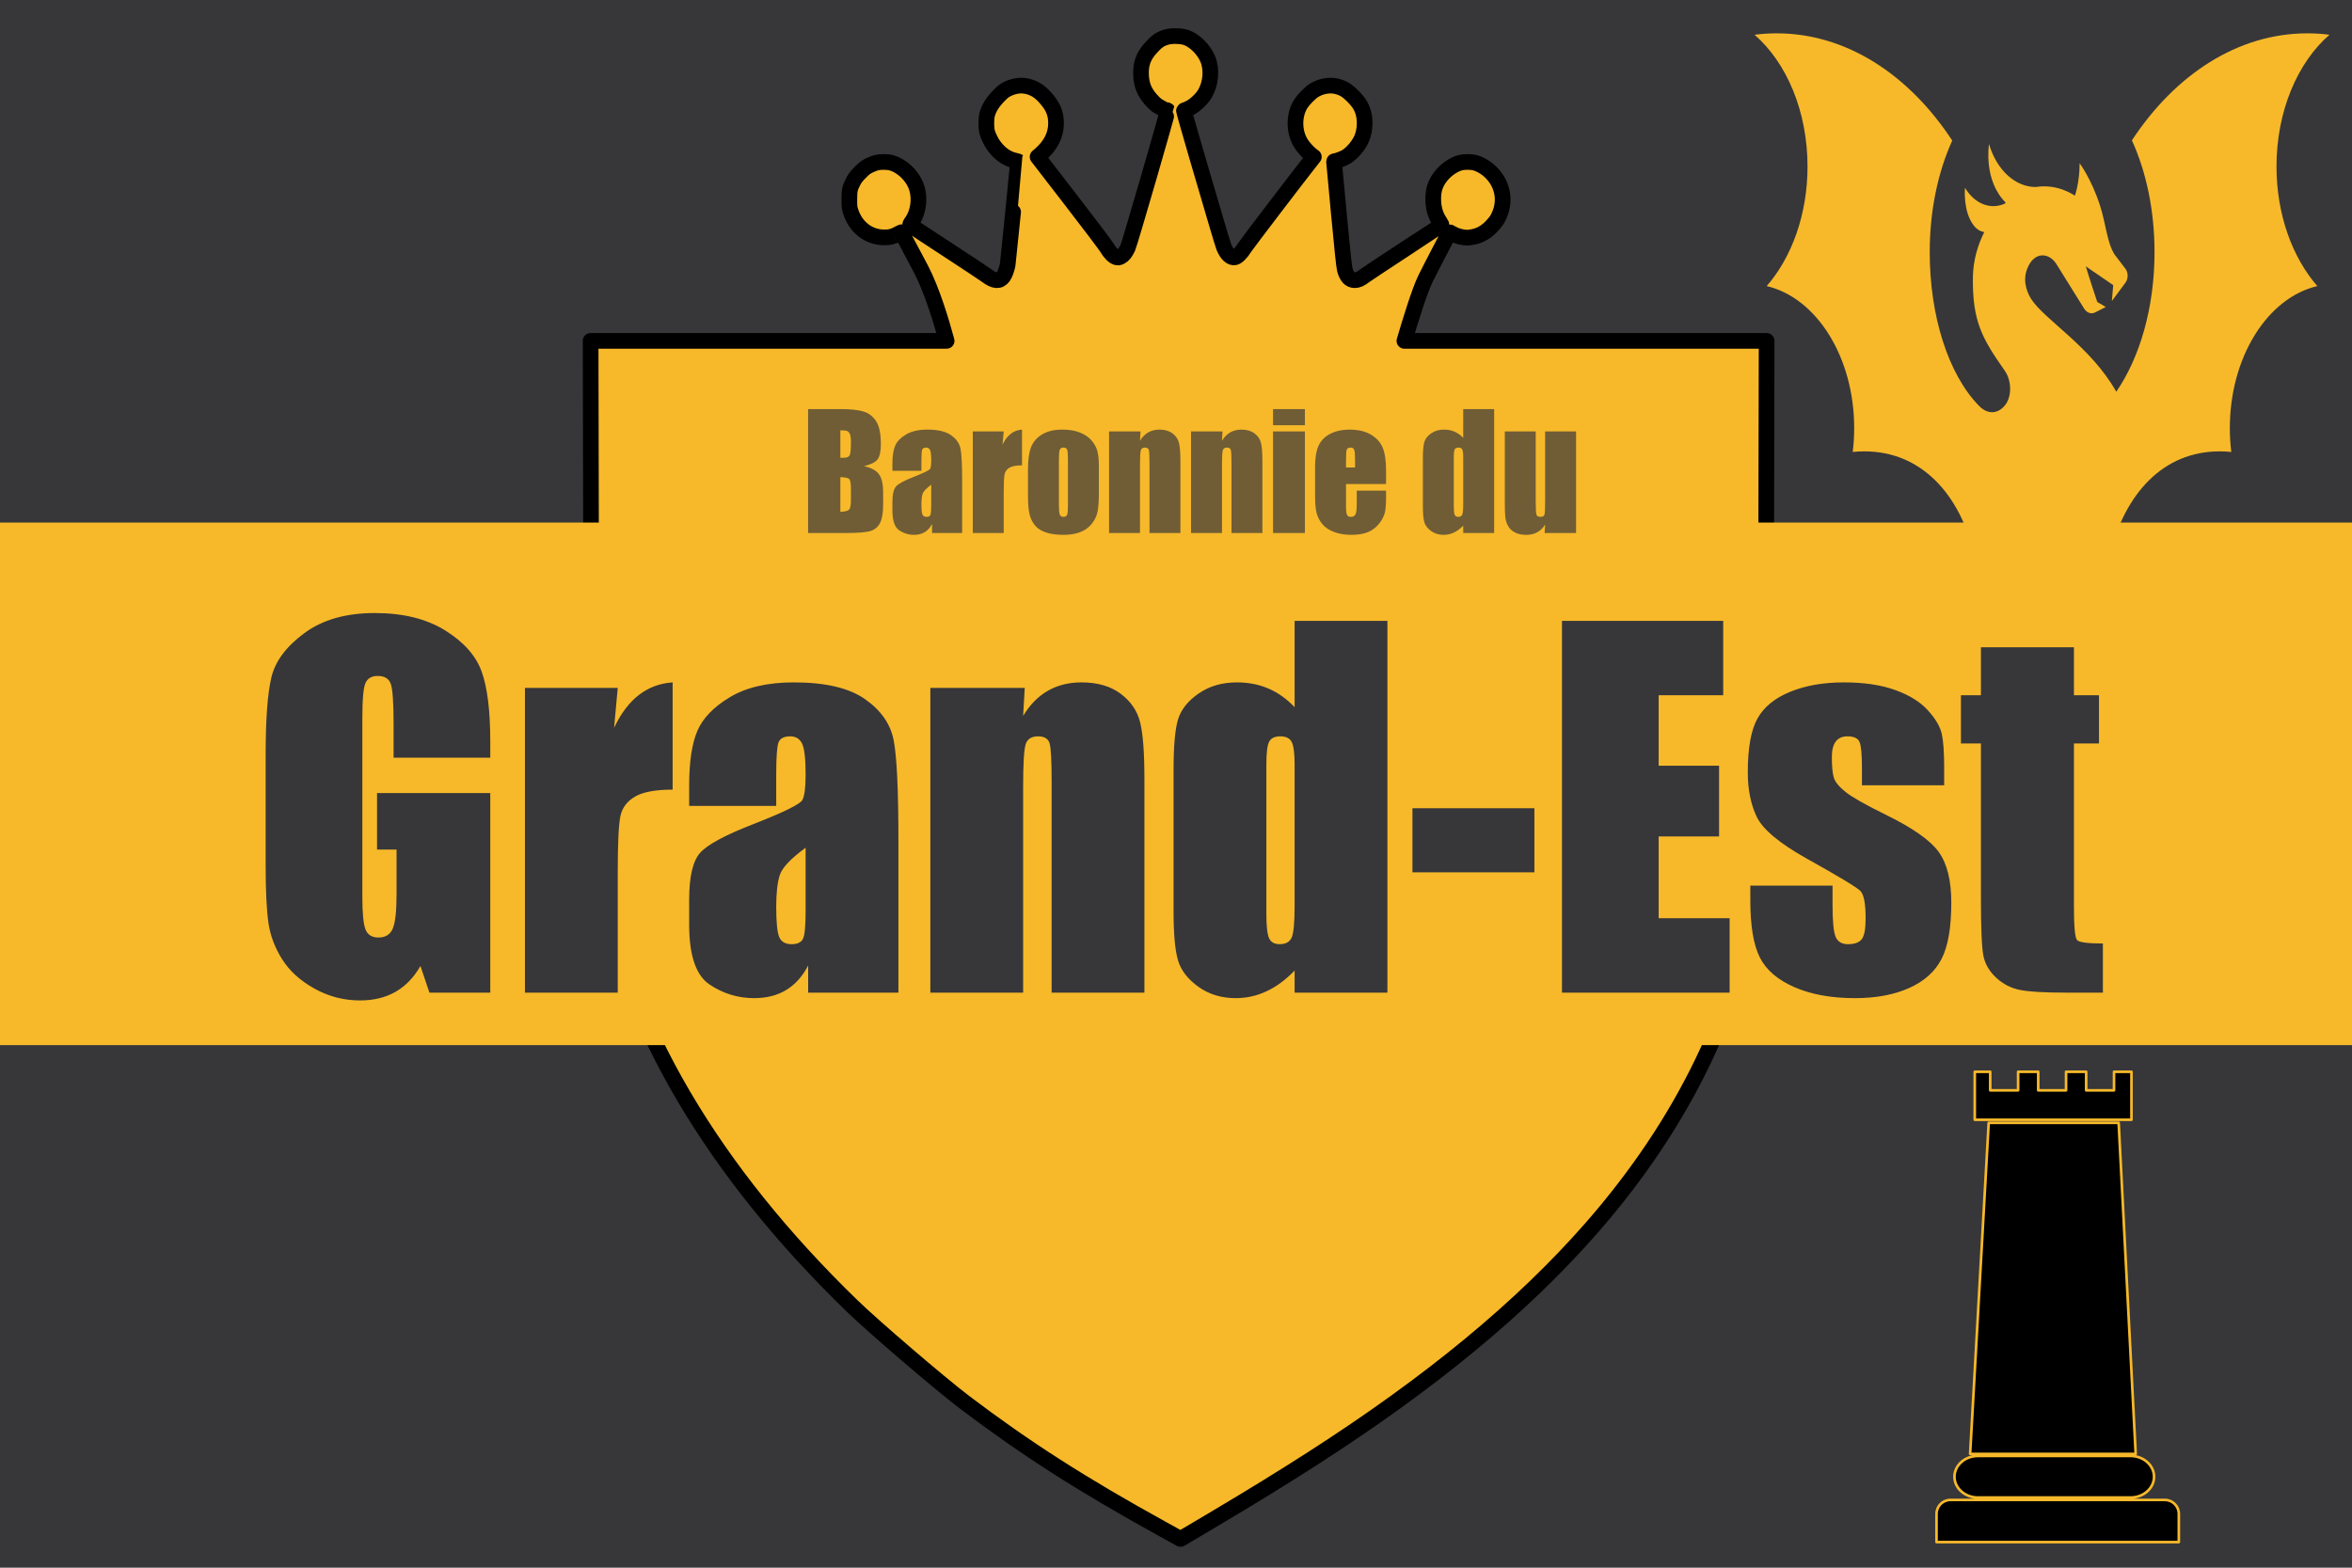
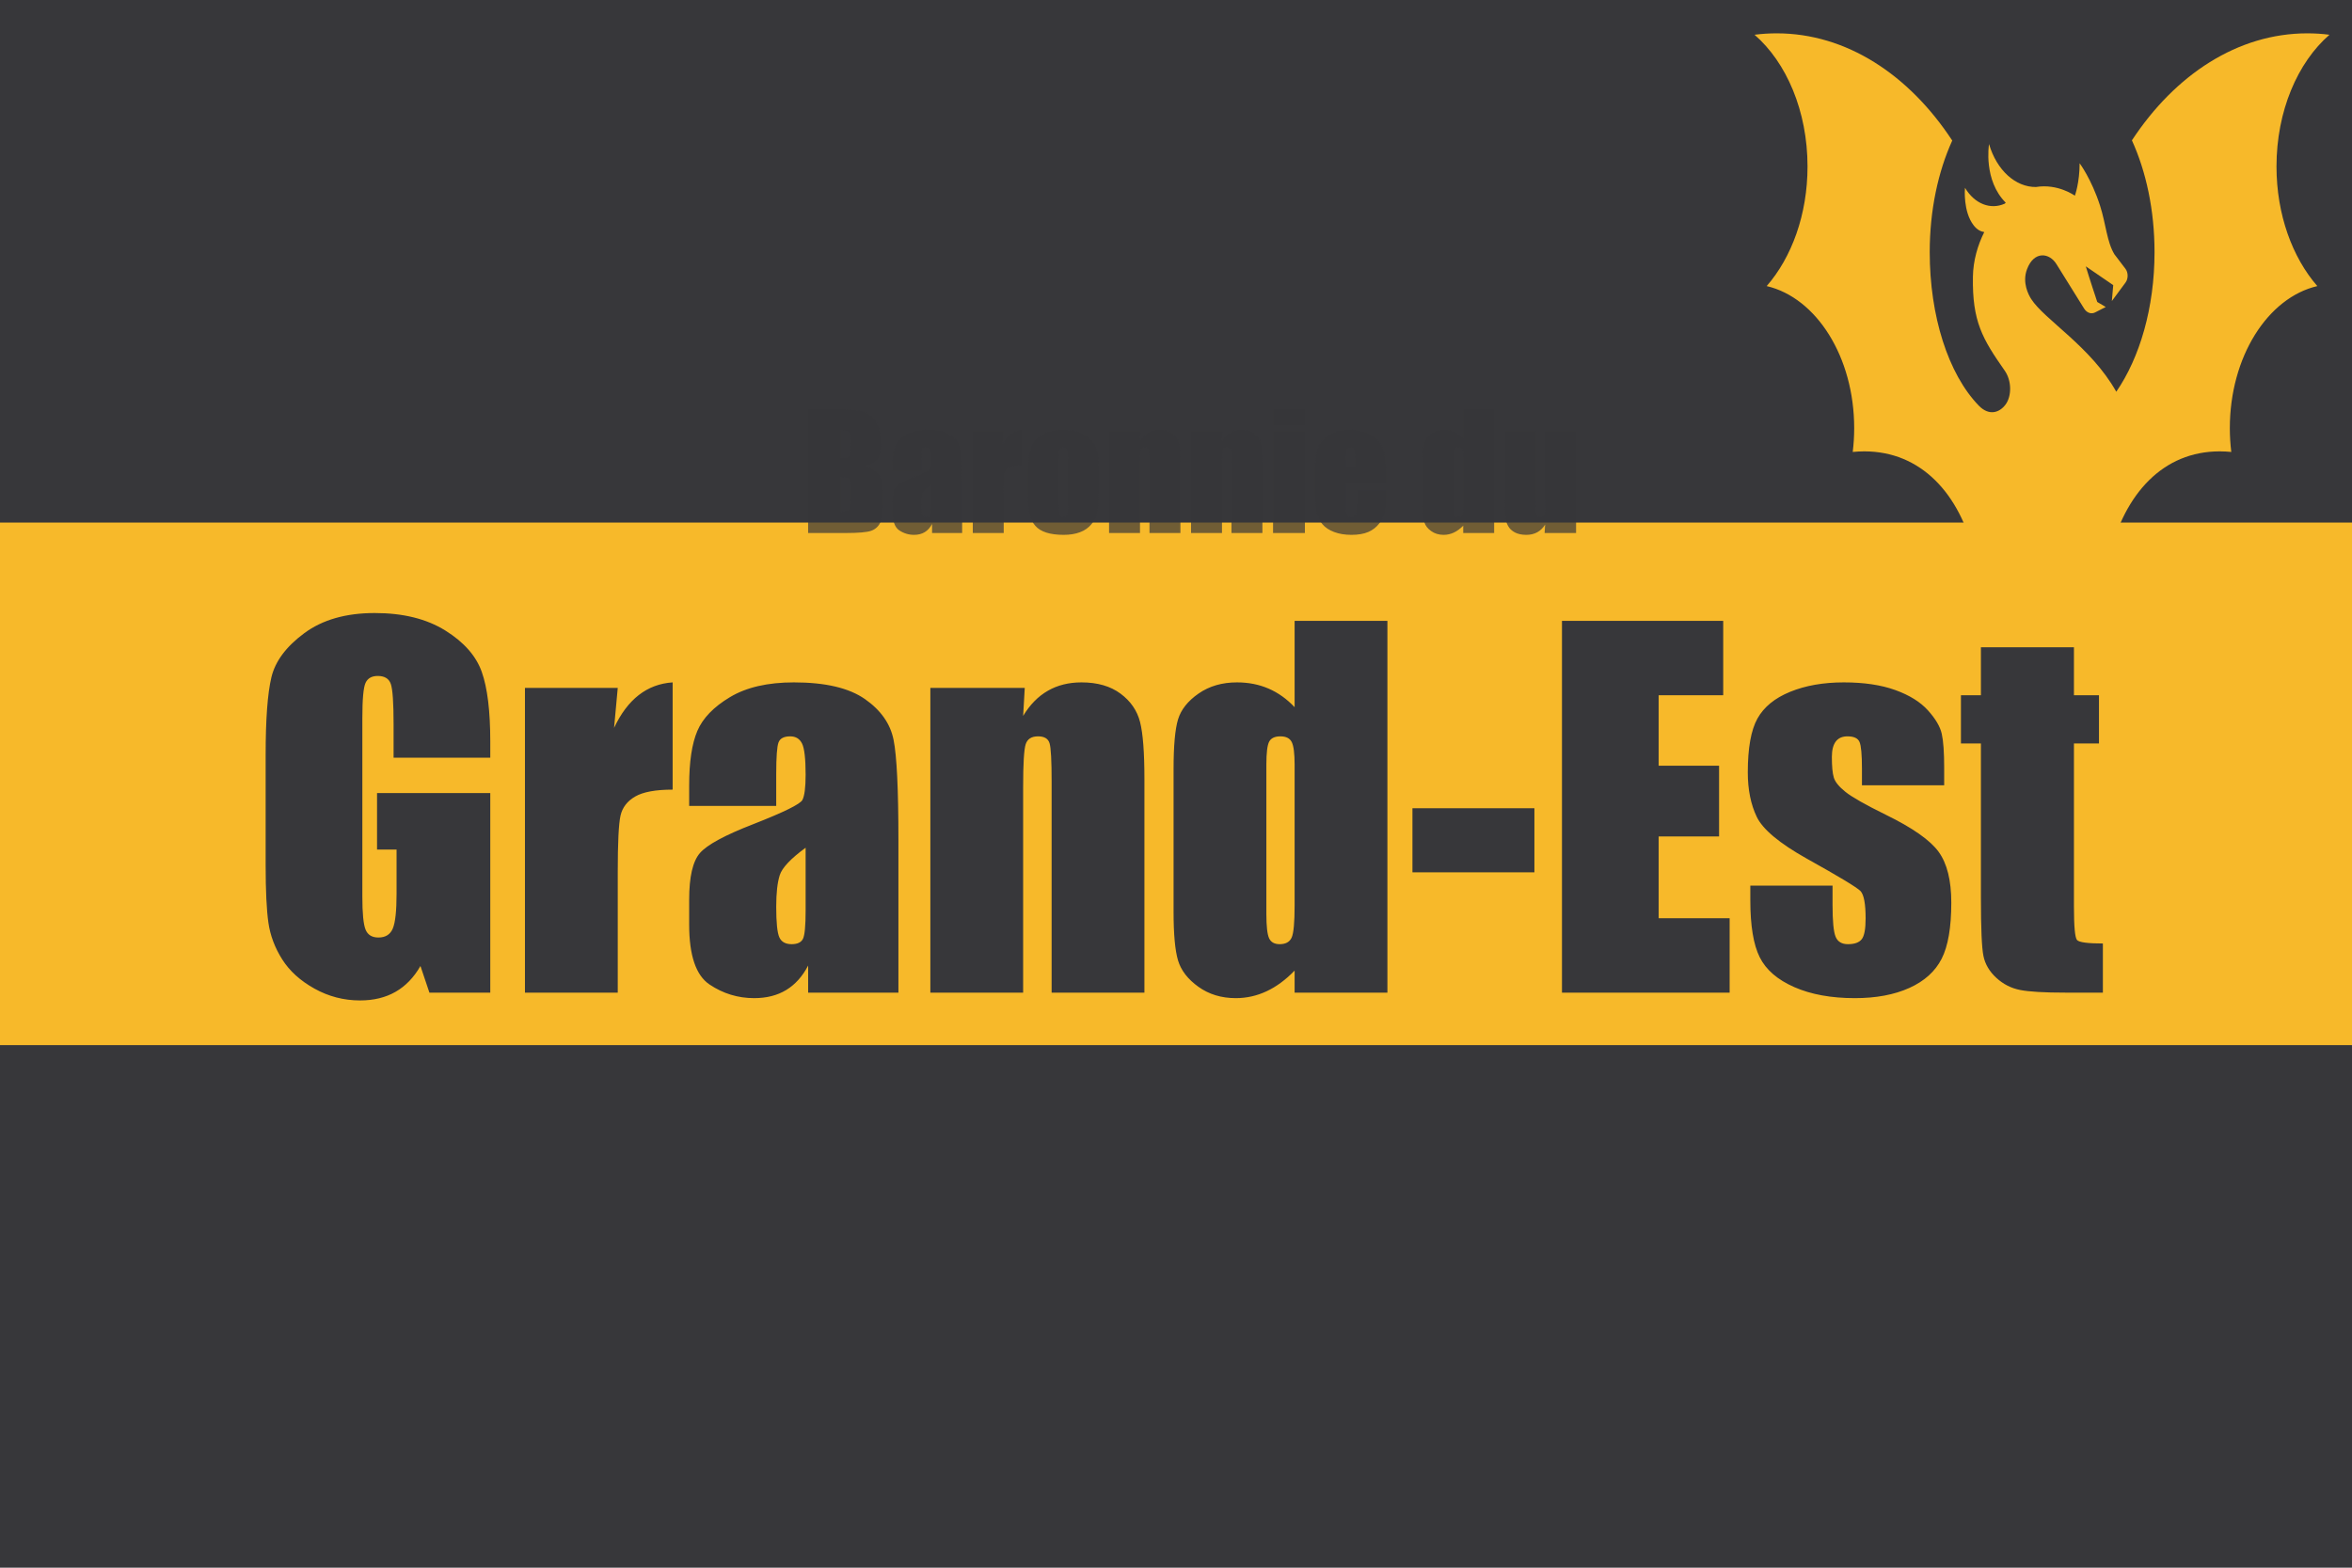
<svg xmlns="http://www.w3.org/2000/svg" width="900" height="600">
  <title>GeoBrol - Drapeau de la baronnie du Grand-Est, La tour sombre (fictif)</title>
  <style>.f{fill:#37373a;}.h{fill:#f7b92a;}.t{stroke:#f7b92a;stroke-linecap:round;stroke-linejoin:round;stroke-miterlimit:10;}</style>
  <path d="M900 0H0v600h900z" class="f" />
-   <path class="t" d="M 760.979 429.742 L 810.715 429.742 L 817.228 556.45 L 753.873 556.45 Z M 756.899 557.233 L 815.241 557.233 C 820.222 557.233 824.26 560.797 824.26 565.193 C 824.26 569.589 820.222 573.153 815.241 573.153 L 756.899 573.153 C 751.918 573.153 747.88 569.589 747.88 565.193 C 747.88 560.797 751.918 557.233 756.899 557.233 Z M 761.565 410.201 L 761.565 417.306 L 772.234 417.306 L 772.234 410.201 L 779.926 410.201 L 779.926 417.306 L 790.583 417.306 L 790.583 410.201 L 798.276 410.201 L 798.276 417.306 L 808.933 417.306 L 808.933 410.201 L 815.611 410.201 L 815.611 428.562 L 755.649 428.562 L 755.649 410.201 Z M 828.382 574.066 C 831.343 574.066 833.735 576.445 833.735 579.406 L 833.735 590.201 L 741.015 590.201 L 741.015 579.406 C 741.015 576.445 743.405 574.066 746.368 574.066 Z" />
  <g class="h">
-     <path d="M 453.779 14.329 C 457.082 15.386 460.778 19.08 462.224 22.757 C 463.79 26.727 463.34 31.966 461.071 35.857 C 459.956 37.793 457.279 40.335 455.323 41.312 C 454.444 41.763 453.582 42.115 453.446 42.115 C 453.289 42.115 453.114 42.231 453.055 42.369 C 453.015 42.507 455.264 50.445 458.059 60.005 C 460.877 69.588 464.239 81.006 465.529 85.424 C 466.82 89.826 468.071 93.931 468.307 94.517 C 469.44 97.315 471.024 98.8 472.529 98.487 C 473.45 98.31 475.053 96.707 476.147 94.889 C 476.871 93.677 496.502 67.946 502.135 60.808 L 502.74 60.045 L 501.957 59.459 C 500.608 58.402 498.889 56.545 497.93 55.06 C 494.997 50.582 494.978 43.933 497.852 39.574 C 498.945 37.931 501.526 35.35 502.896 34.527 C 505.496 32.963 508.703 32.397 511.343 33.003 C 513.826 33.589 515.409 34.527 517.503 36.621 C 519.574 38.692 520.515 40.002 521.276 41.918 C 522.547 45.108 522.488 49.546 521.14 52.831 C 520.104 55.412 517.601 58.441 515.294 59.929 C 514.237 60.611 511.481 61.668 510.737 61.668 C 510.599 61.668 510.464 61.747 510.464 61.845 C 510.464 61.941 511.304 70.899 512.321 81.75 C 513.631 95.788 514.296 101.928 514.57 103.044 C 515.294 105.878 516.525 107.228 518.362 107.228 C 519.594 107.228 520.535 106.797 522.273 105.487 C 523.017 104.92 529.842 100.404 537.427 95.436 C 545.015 90.491 551.35 86.346 551.468 86.227 C 551.663 86.052 551.564 85.796 551.076 85.092 C 549.473 82.843 548.591 80.147 548.456 76.96 C 548.261 72.93 549.2 70.037 551.623 67.103 C 553.52 64.796 556.472 62.84 558.955 62.234 C 560.324 61.902 562.846 61.902 564.235 62.234 C 565.878 62.626 567.949 63.722 569.457 64.993 C 575.343 69.938 576.67 77.546 572.818 84.117 C 572.447 84.723 571.412 85.974 570.494 86.892 C 568.068 89.335 565.565 90.53 562.162 90.919 C 560.169 91.136 556.963 90.313 555.396 89.22 C 555.083 88.983 554.751 88.868 554.675 88.964 C 554.418 89.259 547.478 102.573 545.464 106.662 C 543.147 111.362 539.481 123.365 537.402 130.461 L 676 130.461 L 675.788 237.635 C 675.576 322.021 675.682 319.754 672.98 337.248 C 665.72 385.196 644.364 429.519 609.071 469.899 C 582.418 500.354 547.655 529.086 501.871 558.454 C 489.895 566.113 480.091 572.185 463.294 582.156 L 451.741 589 L 445.012 585.283 C 414.224 568.333 392.286 554.284 368.864 536.519 C 359.59 529.449 334.26 507.786 326.153 499.901 C 272.632 448.055 239.725 392.085 229.55 335.661 C 226.265 317.534 226.372 321.25 226.212 236.276 L 226 130.461 L 362.228 130.461 C 360.307 123.311 356.717 111.263 352.434 103.024 C 350.321 98.975 345.043 89.023 344.944 88.887 C 344.905 88.848 344.319 89.141 343.634 89.532 C 341.738 90.567 340.526 90.882 338.393 90.862 C 332.391 90.862 327.387 86.971 325.47 80.831 C 325.059 79.56 325 78.972 325 76.334 C 325 72.871 325.195 71.953 326.525 69.391 C 327.15 68.199 327.756 67.396 329.204 65.951 C 330.768 64.367 331.334 63.956 332.724 63.271 C 333.642 62.84 334.874 62.372 335.462 62.234 C 336.987 61.865 339.802 61.921 341.23 62.333 C 345.023 63.468 348.757 66.889 350.38 70.78 C 352.256 75.238 351.611 81.124 348.836 84.976 C 348.249 85.796 348.19 86.013 348.405 86.208 C 348.542 86.346 354.82 90.491 362.347 95.399 C 369.876 100.305 376.661 104.802 377.402 105.371 C 380.473 107.716 382.488 107.854 383.953 105.819 C 384.539 105.019 385.362 102.711 385.596 101.263 C 385.773 100.17 389.625 61.806 389.566 61.766 C 389.546 61.747 388.921 61.589 388.157 61.414 C 385.145 60.69 382.527 58.813 380.259 55.725 C 379.262 54.375 378.047 51.834 377.678 50.326 C 377.345 48.94 377.345 45.457 377.678 44.071 C 378.323 41.45 379.749 39.162 382.409 36.443 C 383.7 35.133 384.384 34.606 385.517 34.059 C 388.236 32.749 390.778 32.436 393.379 33.101 C 396.332 33.862 398.403 35.35 400.984 38.556 C 403.176 41.273 404.095 43.834 404.095 47.198 C 404.095 51.696 402.021 55.762 397.935 59.264 L 397.036 60.025 L 409.784 76.548 C 416.803 85.621 422.982 93.793 423.509 94.714 C 424.704 96.726 426.053 98.116 427.127 98.448 C 427.832 98.643 428.009 98.625 428.809 98.253 C 429.846 97.744 430.626 96.766 431.564 94.81 C 432.268 93.325 446.994 42.603 446.797 42.29 C 446.738 42.194 446.543 42.115 446.368 42.115 C 445.858 42.115 443.629 40.999 442.553 40.219 C 442.026 39.827 440.989 38.79 440.248 37.931 C 437.842 35.096 436.805 32.515 436.63 28.917 C 436.413 24.673 437.411 21.72 440.13 18.612 C 442.652 15.758 443.923 14.856 446.602 14.135 C 448.479 13.625 451.9 13.723 453.779 14.329 Z" style="stroke: rgb(0, 0, 0); stroke-width: 6px; stroke-linecap: round; stroke-linejoin: round;" />
    <path d="M0 200h900v200H0z" />
    <path d="M 886.732 109.49 C 867.723 113.939 853.252 136.586 853.252 163.878 C 853.252 166.975 853.45 170.009 853.809 172.974 C 852.35 172.833 850.871 172.75 849.384 172.75 C 827.762 172.75 813.084 188.786 807.164 212.761 L 755.6 212.761 C 749.896 188.786 735.002 172.75 713.38 172.75 C 711.893 172.75 710.414 172.833 708.955 172.974 C 709.314 170.009 709.512 166.975 709.512 163.878 C 709.512 136.586 695.041 113.939 676.032 109.49 C 685.58 98.538 691.655 82.103 691.655 63.715 C 691.655 42.502 683.568 23.869 671.382 13.302 C 674.166 12.938 676.993 12.761 679.848 12.761 C 706.53 12.761 730.507 28.597 747.032 53.797 C 741.618 65.692 738.414 80.48 738.414 96.502 C 738.414 120.902 745.449 143.109 757.173 155.232 C 761.05 159.24 765.032 158.025 767.399 154.875 C 769.829 151.638 769.825 145.726 767.107 141.845 C 758.588 129.68 754.664 123.067 754.939 105.94 C 755.034 99.726 756.778 93.833 759.28 88.821 C 757.93 88.622 756.521 87.916 755.232 86.254 C 751.15 80.983 751.862 72.303 751.905 71.867 C 755.618 78.081 761.702 80.374 767.116 77.95 C 767.246 77.82 767.375 77.705 767.503 77.573 C 758.971 69.055 761.032 55.62 761.109 55.138 C 764.1 65.281 771.318 71.643 779.062 71.571 C 787.491 70.185 793.955 74.904 793.955 74.904 C 793.955 74.904 795.777 69.938 795.777 62.49 C 795.777 62.49 800.289 68.479 803.58 78.678 C 805.848 85.704 806.2 92.666 809.114 97.362 L 813.316 102.878 C 814.407 104.303 814.425 106.693 813.341 108.139 L 808.109 115.22 L 808.632 109.126 L 798.139 101.938 C 799.3 105.889 802.523 115.572 802.523 115.572 L 805.771 117.492 L 801.698 119.574 C 800.202 120.327 798.527 119.738 797.487 118.093 C 795.055 114.209 787.38 101.867 786.977 101.198 C 784.287 96.69 778.305 95.868 775.625 103.09 C 773.734 108.199 776.2 112.797 777.232 114.421 C 782.25 122.327 800.014 132.56 809.802 149.927 C 818.773 136.904 824.437 117.797 824.437 96.502 C 824.437 80.433 821.214 65.619 815.782 53.716 C 832.309 28.573 856.259 12.761 882.916 12.761 C 885.771 12.761 888.598 12.938 891.382 13.302 C 879.196 23.869 871.109 42.502 871.109 63.715 C 871.109 82.103 877.184 98.538 886.732 109.49 Z" />
  </g>
  <g class="f">
    <path style="opacity:0.7;" d="M 309.23 156.568 L 321.535 156.568 Q 327.365 156.568 330.368 157.477 Q 333.371 158.385 335.216 161.153 Q 337.062 163.922 337.062 170.074 Q 337.062 174.234 335.758 175.875 Q 334.455 177.516 330.617 178.395 Q 334.894 179.361 336.417 181.603 Q 337.941 183.844 337.941 188.473 L 337.941 192.867 Q 337.941 197.672 336.842 199.986 Q 335.744 202.301 333.341 203.15 Q 330.939 204 323.498 204 L 309.23 204 Z M 321.564 164.684 L 321.564 175.23 Q 322.355 175.201 322.794 175.201 Q 324.611 175.201 325.109 174.308 Q 325.607 173.414 325.607 169.195 Q 325.607 166.969 325.197 166.075 Q 324.787 165.182 324.127 164.947 Q 323.468 164.713 321.564 164.684 Z M 321.564 182.613 L 321.564 195.885 Q 324.171 195.797 324.889 195.064 Q 325.607 194.332 325.607 191.461 L 325.607 187.037 Q 325.607 183.99 324.962 183.346 Q 324.318 182.701 321.564 182.613 Z M 352.585 180.182 L 341.482 180.182 L 341.482 177.574 Q 341.482 173.063 342.522 170.616 Q 343.562 168.17 346.696 166.295 Q 349.831 164.42 354.841 164.42 Q 360.847 164.42 363.894 166.544 Q 366.941 168.668 367.556 171.759 Q 368.171 174.85 368.171 184.488 L 368.171 204 L 356.657 204 L 356.657 200.543 Q 355.573 202.623 353.86 203.663 Q 352.146 204.703 349.773 204.703 Q 346.667 204.703 344.074 202.96 Q 341.482 201.217 341.482 195.328 L 341.482 192.135 Q 341.482 187.77 342.859 186.188 Q 344.236 184.605 349.685 182.496 Q 355.515 180.211 355.925 179.42 Q 356.335 178.629 356.335 176.197 Q 356.335 173.15 355.881 172.228 Q 355.427 171.305 354.372 171.305 Q 353.171 171.305 352.878 172.081 Q 352.585 172.857 352.585 176.109 Z M 356.335 185.514 Q 353.493 187.594 353.039 189 Q 352.585 190.406 352.585 193.043 Q 352.585 196.061 352.981 196.939 Q 353.376 197.818 354.548 197.818 Q 355.661 197.818 355.998 197.13 Q 356.335 196.441 356.335 193.512 Z M 384.076 165.123 L 383.608 170.221 Q 386.186 164.742 391.078 164.42 L 391.078 178.102 Q 387.826 178.102 386.303 178.98 Q 384.78 179.859 384.428 181.427 Q 384.076 182.994 384.076 188.648 L 384.076 204 L 372.24 204 L 372.24 165.123 Z M 420.49 178.775 L 420.49 188.297 Q 420.49 193.541 419.962 195.987 Q 419.435 198.434 417.706 200.558 Q 415.978 202.682 413.268 203.692 Q 410.558 204.703 407.042 204.703 Q 403.117 204.703 400.392 203.839 Q 397.667 202.975 396.159 201.231 Q 394.65 199.488 394.005 197.013 Q 393.361 194.537 393.361 189.586 L 393.361 179.625 Q 393.361 174.205 394.533 171.158 Q 395.704 168.111 398.751 166.266 Q 401.798 164.42 406.544 164.42 Q 410.529 164.42 413.385 165.606 Q 416.242 166.793 417.794 168.697 Q 419.347 170.602 419.918 172.623 Q 420.49 174.645 420.49 178.775 Z M 408.654 175.846 Q 408.654 172.857 408.331 172.081 Q 408.009 171.305 406.954 171.305 Q 405.9 171.305 405.548 172.081 Q 405.197 172.857 405.197 175.846 L 405.197 193.395 Q 405.197 196.148 405.548 196.983 Q 405.9 197.818 406.925 197.818 Q 407.98 197.818 408.317 197.057 Q 408.654 196.295 408.654 193.775 Z M 436.428 165.123 L 436.223 168.697 Q 437.512 166.559 439.372 165.489 Q 441.233 164.42 443.664 164.42 Q 446.711 164.42 448.645 165.855 Q 450.578 167.291 451.135 169.474 Q 451.692 171.656 451.692 176.754 L 451.692 204 L 439.856 204 L 439.856 177.076 Q 439.856 173.063 439.592 172.184 Q 439.328 171.305 438.127 171.305 Q 436.867 171.305 436.545 172.315 Q 436.223 173.326 436.223 177.721 L 436.223 204 L 424.387 204 L 424.387 165.123 Z M 467.801 165.123 L 467.596 168.697 Q 468.885 166.559 470.746 165.489 Q 472.606 164.42 475.038 164.42 Q 478.085 164.42 480.018 165.855 Q 481.952 167.291 482.508 169.474 Q 483.065 171.656 483.065 176.754 L 483.065 204 L 471.229 204 L 471.229 177.076 Q 471.229 173.063 470.965 172.184 Q 470.702 171.305 469.501 171.305 Q 468.241 171.305 467.919 172.315 Q 467.596 173.326 467.596 177.721 L 467.596 204 L 455.76 204 L 455.76 165.123 Z M 499.326 156.568 L 499.326 162.75 L 487.139 162.75 L 487.139 156.568 Z M 499.326 165.123 L 499.326 204 L 487.139 204 L 487.139 165.123 Z M 530.381 185.25 L 515.058 185.25 L 515.058 193.658 Q 515.058 196.295 515.439 197.057 Q 515.82 197.818 516.904 197.818 Q 518.252 197.818 518.706 196.808 Q 519.16 195.797 519.16 192.896 L 519.16 187.77 L 530.381 187.77 L 530.381 190.641 Q 530.381 194.244 529.926 196.178 Q 529.472 198.111 527.802 200.309 Q 526.133 202.506 523.569 203.604 Q 521.006 204.703 517.138 204.703 Q 513.388 204.703 510.517 203.619 Q 507.646 202.535 506.049 200.646 Q 504.453 198.756 503.838 196.485 Q 503.222 194.215 503.222 189.879 L 503.222 178.541 Q 503.222 173.443 504.599 170.499 Q 505.976 167.555 509.111 165.987 Q 512.246 164.42 516.318 164.42 Q 521.299 164.42 524.536 166.31 Q 527.773 168.199 529.077 171.319 Q 530.381 174.439 530.381 180.094 Z M 518.515 178.922 L 518.515 176.08 Q 518.515 173.063 518.193 172.184 Q 517.871 171.305 516.875 171.305 Q 515.644 171.305 515.351 172.052 Q 515.058 172.799 515.058 176.08 L 515.058 178.922 Z M 571.741 156.568 L 571.741 204 L 559.906 204 L 559.906 201.188 Q 558.206 202.945 556.331 203.824 Q 554.456 204.703 552.406 204.703 Q 549.652 204.703 547.63 203.253 Q 545.609 201.803 545.037 199.898 Q 544.466 197.994 544.466 193.688 L 544.466 175.494 Q 544.466 171.012 545.037 169.137 Q 545.609 167.262 547.659 165.841 Q 549.71 164.42 552.552 164.42 Q 554.749 164.42 556.58 165.211 Q 558.411 166.002 559.906 167.584 L 559.906 156.568 Z M 559.906 174.908 Q 559.906 172.77 559.539 172.037 Q 559.173 171.305 558.089 171.305 Q 557.034 171.305 556.668 171.964 Q 556.302 172.623 556.302 174.908 L 556.302 193.951 Q 556.302 196.324 556.654 197.071 Q 557.005 197.818 558.001 197.818 Q 559.144 197.818 559.525 196.983 Q 559.906 196.148 559.906 192.896 Z M 603.087 165.123 L 603.087 204 L 591.046 204 L 591.251 200.777 Q 590.021 202.74 588.219 203.722 Q 586.417 204.703 584.074 204.703 Q 581.408 204.703 579.65 203.766 Q 577.892 202.828 577.057 201.275 Q 576.222 199.723 576.017 198.038 Q 575.812 196.354 575.812 191.344 L 575.812 165.123 L 587.648 165.123 L 587.648 191.578 Q 587.648 196.119 587.926 196.969 Q 588.205 197.818 589.435 197.818 Q 590.753 197.818 591.002 196.939 Q 591.251 196.061 591.251 191.285 L 591.251 165.123 Z" />
    <path d="M 187.607 289.997 L 150.605 289.997 L 150.605 277.077 Q 150.605 264.86 149.55 261.784 Q 148.496 258.708 144.541 258.708 Q 141.113 258.708 139.883 261.345 Q 138.652 263.981 138.652 274.88 L 138.652 343.171 Q 138.652 352.751 139.883 355.783 Q 141.113 358.815 144.804 358.815 Q 148.847 358.815 150.298 355.388 Q 151.748 351.96 151.748 342.028 L 151.748 325.153 L 144.277 325.153 L 144.277 303.532 L 187.607 303.532 L 187.607 379.909 L 164.316 379.909 L 160.888 369.714 Q 157.109 376.305 151.352 379.601 Q 145.595 382.897 137.773 382.897 Q 128.457 382.897 120.327 378.371 Q 112.197 373.845 107.978 367.165 Q 103.759 360.485 102.705 353.146 Q 101.65 345.807 101.65 331.13 L 101.65 288.854 Q 101.65 268.464 103.847 259.235 Q 106.045 250.007 116.46 242.316 Q 126.875 234.626 143.398 234.626 Q 159.658 234.626 170.381 241.305 Q 181.103 247.985 184.355 257.17 Q 187.607 266.354 187.607 283.845 Z M 236.383 263.278 L 234.977 278.571 Q 242.711 262.136 257.389 261.169 L 257.389 302.214 Q 247.633 302.214 243.062 304.85 Q 238.492 307.487 237.437 312.189 Q 236.383 316.891 236.383 333.854 L 236.383 379.909 L 200.875 379.909 L 200.875 263.278 Z M 297.024 308.454 L 263.713 308.454 L 263.713 300.632 Q 263.713 287.096 266.834 279.758 Q 269.954 272.419 279.358 266.794 Q 288.762 261.169 303.792 261.169 Q 321.809 261.169 330.95 267.541 Q 340.09 273.913 341.936 283.185 Q 343.782 292.458 343.782 321.374 L 343.782 379.909 L 309.241 379.909 L 309.241 369.538 Q 305.989 375.778 300.847 378.898 Q 295.706 382.018 288.587 382.018 Q 279.27 382.018 271.492 376.789 Q 263.713 371.559 263.713 353.893 L 263.713 344.313 Q 263.713 331.218 267.844 326.471 Q 271.975 321.725 288.323 315.397 Q 305.813 308.542 307.044 306.169 Q 308.274 303.796 308.274 296.501 Q 308.274 287.36 306.912 284.592 Q 305.549 281.823 302.385 281.823 Q 298.782 281.823 297.903 284.152 Q 297.024 286.481 297.024 296.237 Z M 308.274 324.45 Q 299.749 330.69 298.386 334.909 Q 297.024 339.128 297.024 347.038 Q 297.024 356.091 298.211 358.727 Q 299.397 361.364 302.913 361.364 Q 306.253 361.364 307.263 359.299 Q 308.274 357.233 308.274 348.444 Z M 392.124 263.278 L 391.508 274.001 Q 395.375 267.585 400.957 264.377 Q 406.538 261.169 413.832 261.169 Q 422.973 261.169 428.774 265.475 Q 434.575 269.782 436.245 276.33 Q 437.915 282.878 437.915 298.171 L 437.915 379.909 L 402.407 379.909 L 402.407 299.138 Q 402.407 287.096 401.616 284.46 Q 400.825 281.823 397.221 281.823 Q 393.442 281.823 392.475 284.855 Q 391.508 287.888 391.508 301.071 L 391.508 379.909 L 356 379.909 L 356 263.278 Z M 530.897 237.614 L 530.897 379.909 L 495.39 379.909 L 495.39 371.471 Q 490.292 376.745 484.667 379.382 Q 479.042 382.018 472.89 382.018 Q 464.628 382.018 458.563 377.668 Q 452.499 373.317 450.785 367.604 Q 449.071 361.891 449.071 348.971 L 449.071 294.391 Q 449.071 280.944 450.785 275.319 Q 452.499 269.694 458.651 265.431 Q 464.804 261.169 473.329 261.169 Q 479.921 261.169 485.414 263.542 Q 490.907 265.915 495.39 270.661 L 495.39 237.614 Z M 495.39 292.634 Q 495.39 286.218 494.291 284.02 Q 493.192 281.823 489.94 281.823 Q 486.776 281.823 485.678 283.801 Q 484.579 285.778 484.579 292.634 L 484.579 349.763 Q 484.579 356.882 485.634 359.123 Q 486.688 361.364 489.677 361.364 Q 493.104 361.364 494.247 358.859 Q 495.39 356.354 495.39 346.598 Z M 587.147 309.333 L 587.147 333.854 L 540.477 333.854 L 540.477 309.333 Z M 597.692 237.614 L 659.392 237.614 L 659.392 266.091 L 634.694 266.091 L 634.694 293.073 L 657.81 293.073 L 657.81 320.143 L 634.694 320.143 L 634.694 351.432 L 661.852 351.432 L 661.852 379.909 L 597.692 379.909 Z M 743.944 300.544 L 712.479 300.544 L 712.479 294.216 Q 712.479 286.13 711.556 283.976 Q 710.633 281.823 706.942 281.823 Q 703.954 281.823 702.46 283.801 Q 700.966 285.778 700.966 289.733 Q 700.966 295.095 701.713 297.599 Q 702.46 300.104 706.195 303.093 Q 709.93 306.081 721.532 311.794 Q 737.001 319.352 741.835 326.032 Q 746.669 332.712 746.669 345.456 Q 746.669 359.694 742.977 366.945 Q 739.286 374.196 730.629 378.107 Q 721.971 382.018 709.755 382.018 Q 696.219 382.018 686.595 377.8 Q 676.971 373.581 673.368 366.374 Q 669.764 359.167 669.764 344.577 L 669.764 338.952 L 701.229 338.952 L 701.229 346.335 Q 701.229 355.739 702.416 358.552 Q 703.602 361.364 707.118 361.364 Q 710.897 361.364 712.391 359.474 Q 713.885 357.585 713.885 351.52 Q 713.885 343.171 711.952 341.061 Q 709.93 338.952 691.298 328.581 Q 675.653 319.792 672.225 312.629 Q 668.798 305.466 668.798 295.622 Q 668.798 281.647 672.489 275.012 Q 676.18 268.376 685.013 264.772 Q 693.846 261.169 705.536 261.169 Q 717.137 261.169 725.267 264.113 Q 733.397 267.057 737.748 271.891 Q 742.098 276.725 743.021 280.856 Q 743.944 284.987 743.944 293.776 Z M 793.6 247.721 L 793.6 266.091 L 803.18 266.091 L 803.18 284.548 L 793.6 284.548 L 793.6 346.95 Q 793.6 358.464 794.787 359.782 Q 795.973 361.1 804.674 361.1 L 804.674 379.909 L 790.348 379.909 Q 778.219 379.909 773.034 378.898 Q 767.848 377.888 763.893 374.24 Q 759.938 370.593 758.971 365.89 Q 758.004 361.188 758.004 343.786 L 758.004 284.548 L 750.358 284.548 L 750.358 266.091 L 758.004 266.091 L 758.004 247.721 Z" />
  </g>
</svg>